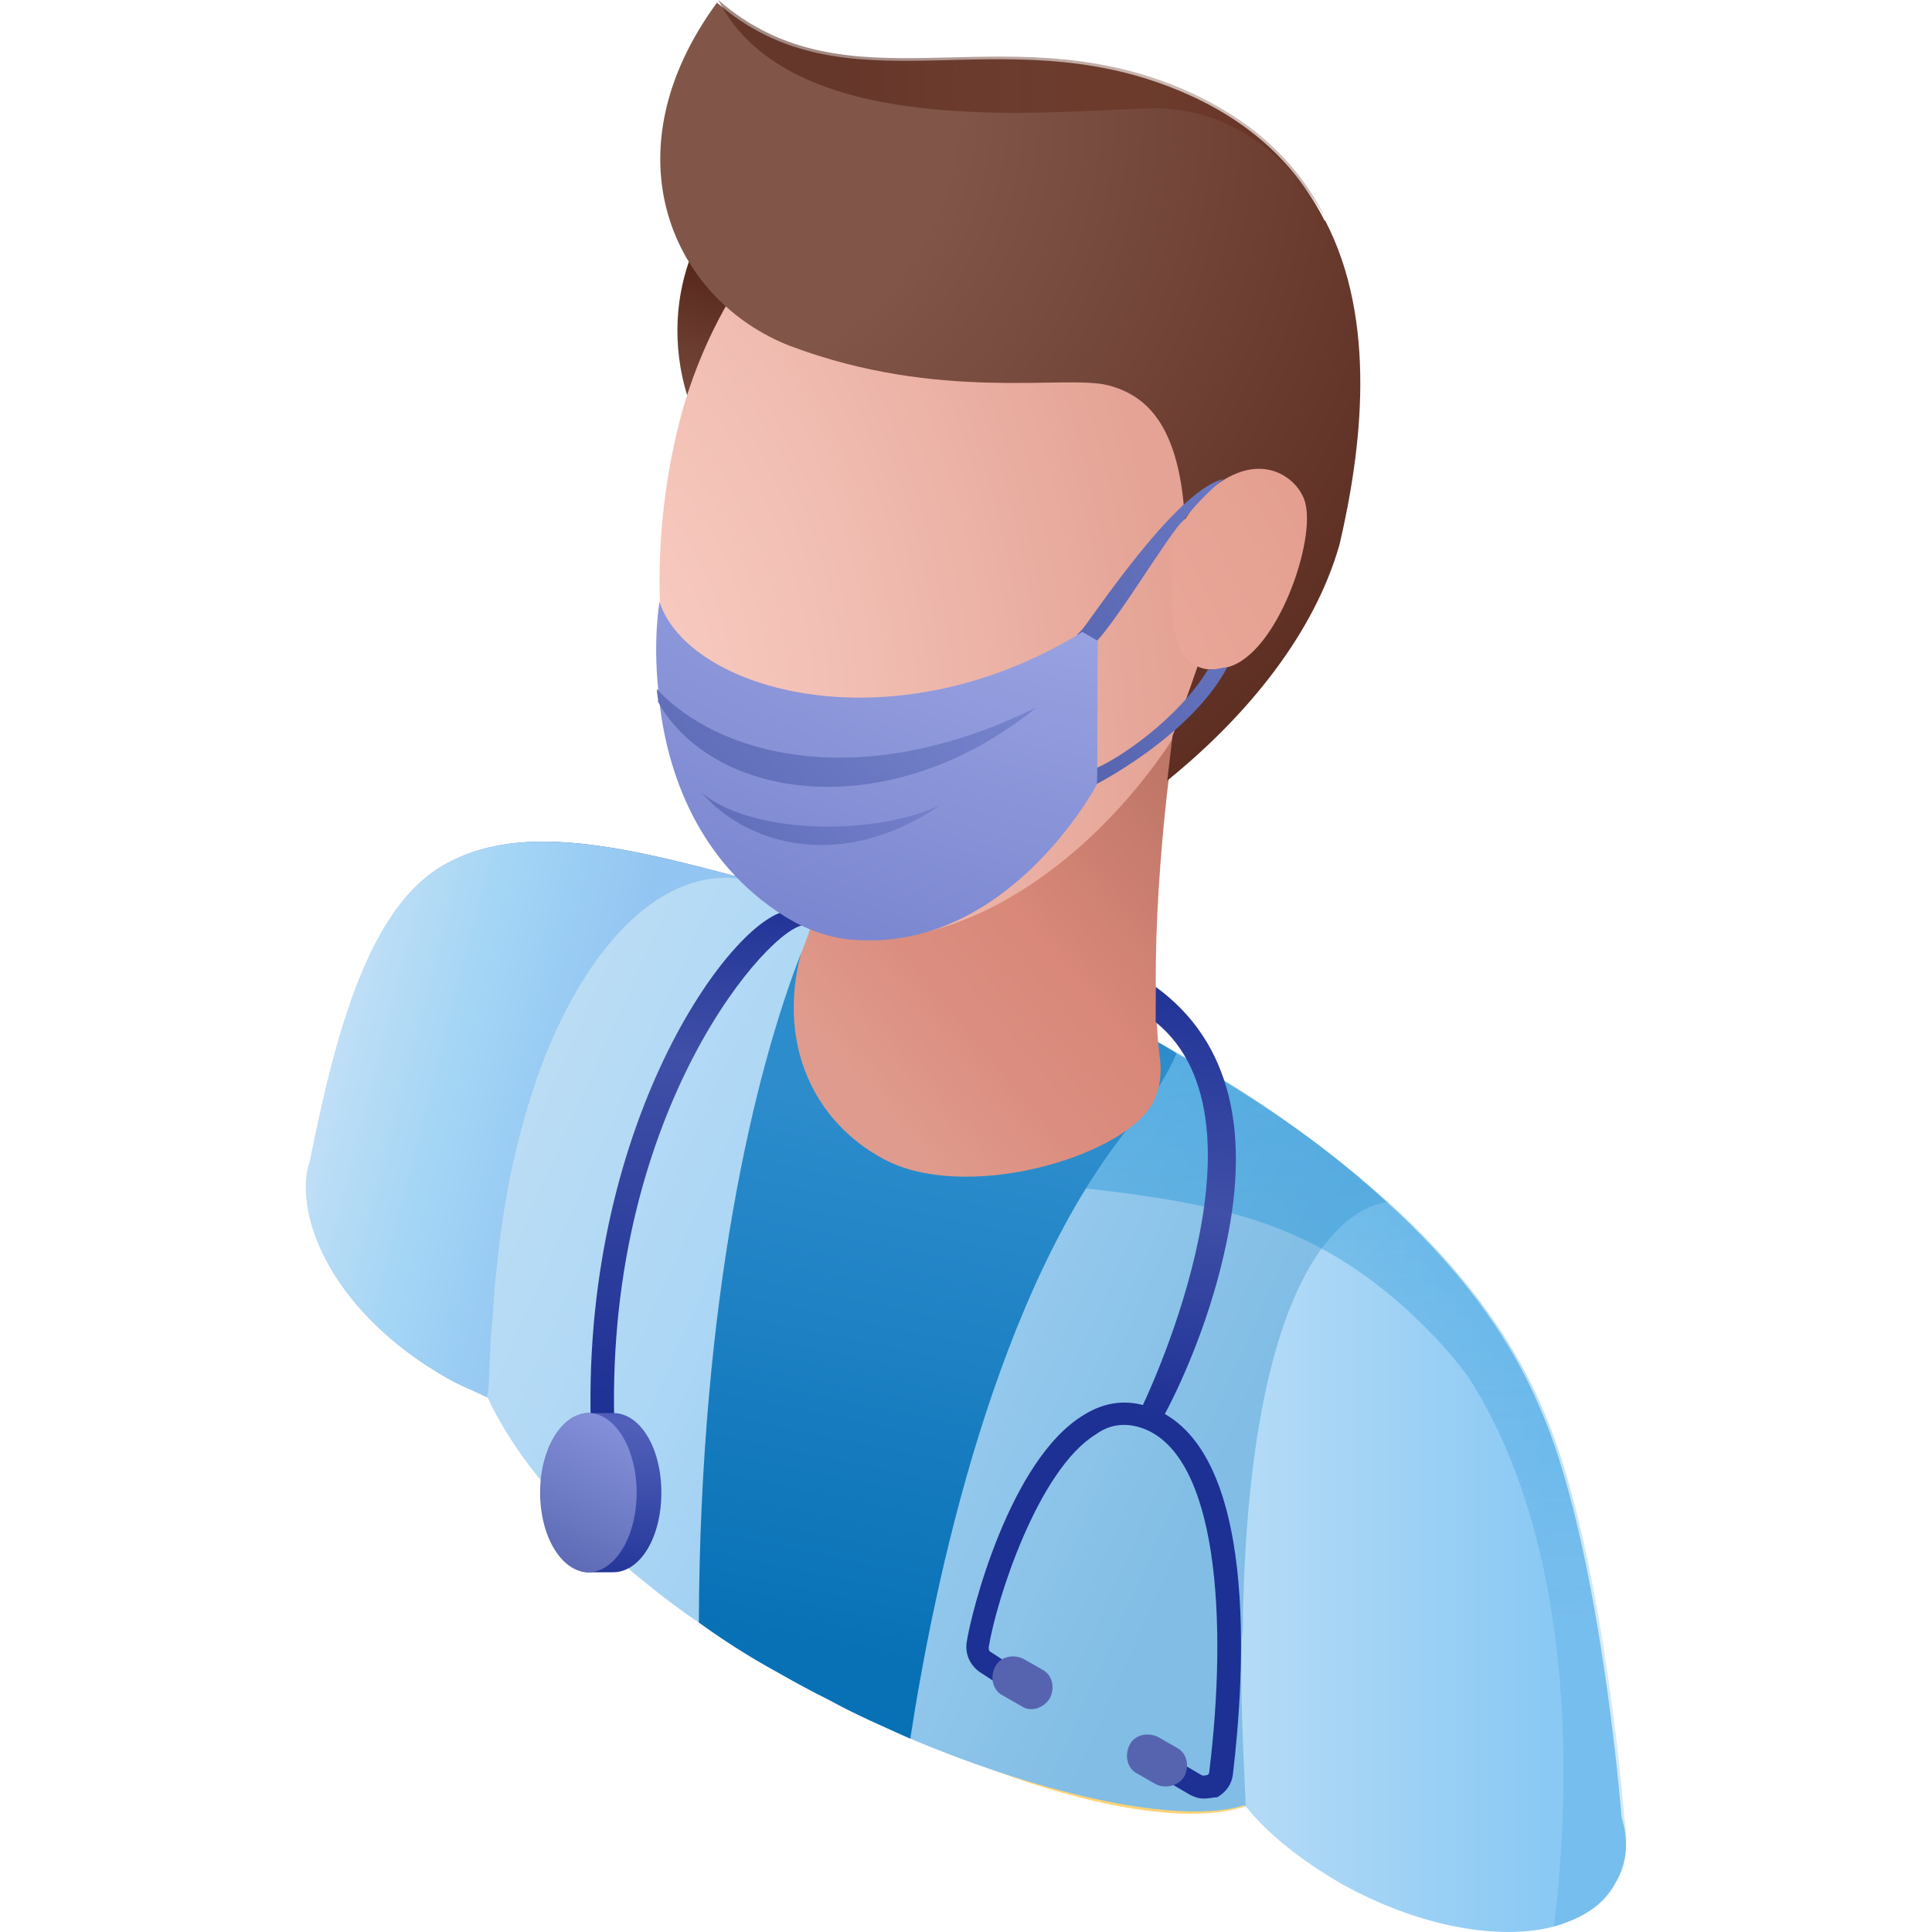
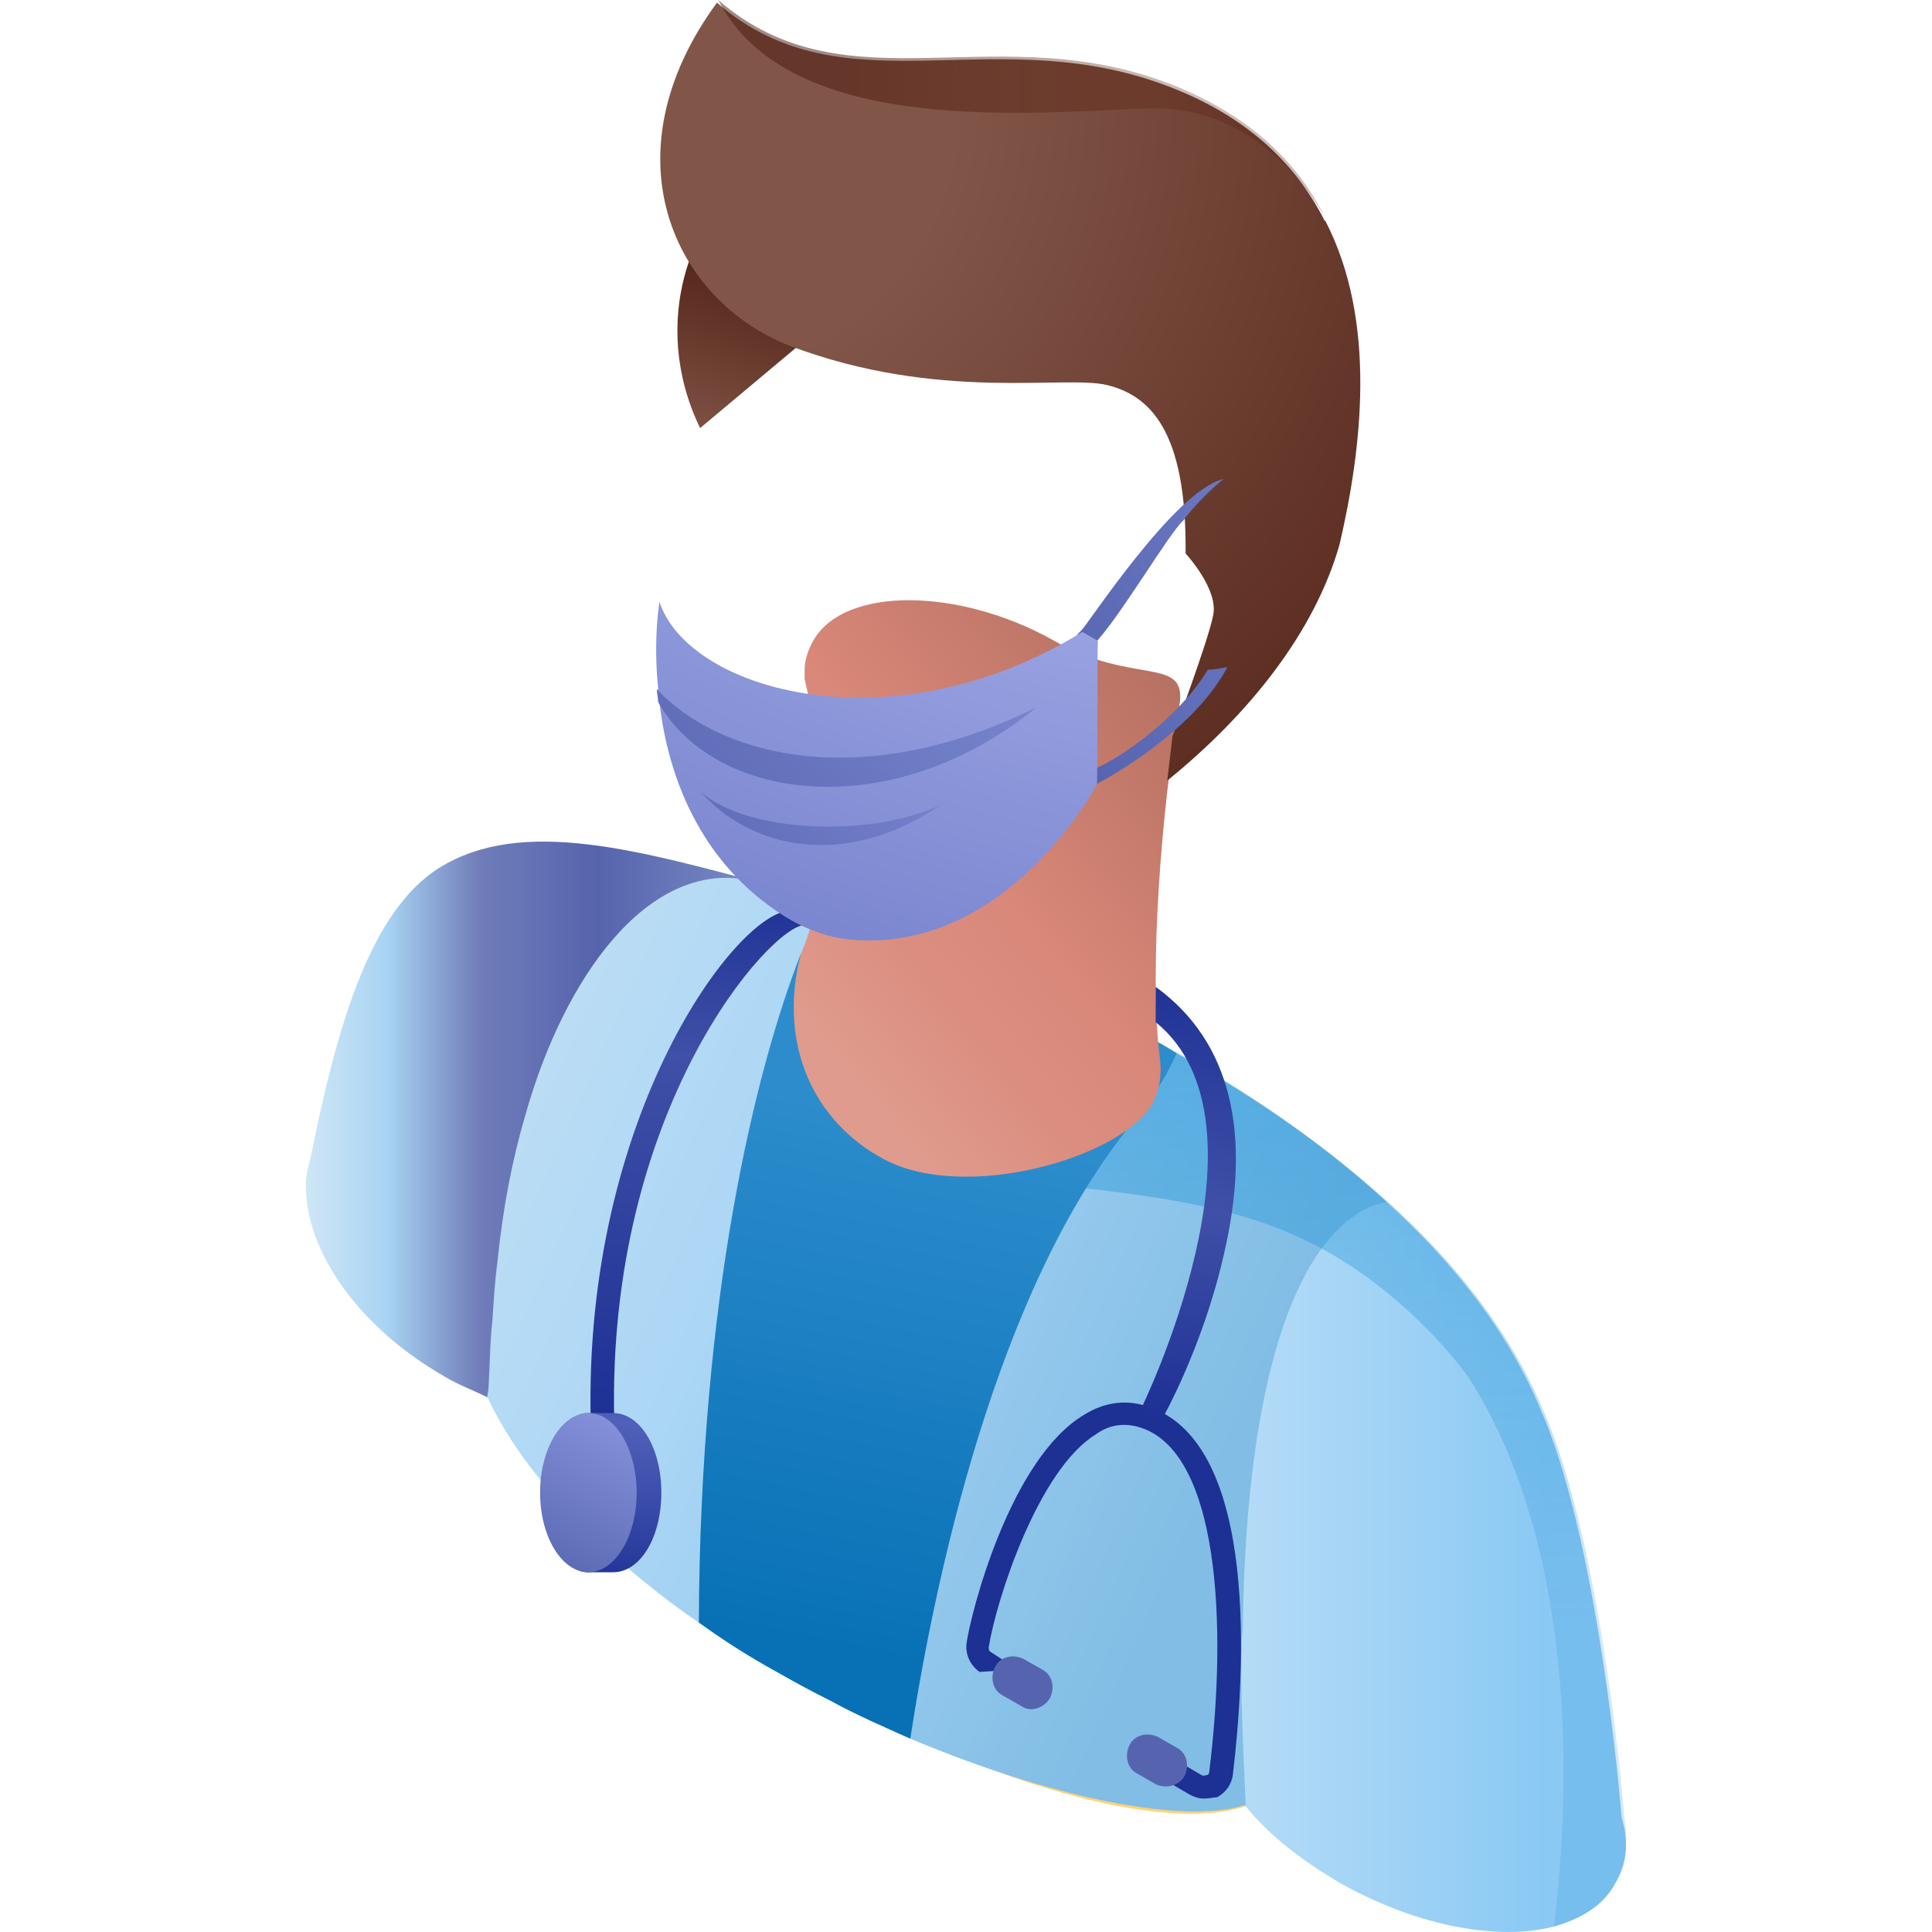
<svg xmlns="http://www.w3.org/2000/svg" width="60" height="60" viewBox="0 0 60 60" fill="none">
  <path d="M21.742 13.295C20.12 9.93 21.62 6.687 22.998 5.836C24.377 4.985 27.984 8.066 27.984 8.066L21.742 13.295Z" fill="url(#paint0_linear_3473_60835)" />
  <path d="M39.858 55.215C39.614 55.621 39.25 55.904 38.682 56.067C38.682 56.067 38.642 56.067 38.642 56.107C36.128 56.918 30.696 55.459 25.102 52.256C20.116 49.419 16.427 46.014 15.252 43.5C15.211 43.379 15.13 43.257 15.09 43.136C14.806 42.365 14.806 41.676 15.13 41.149C15.171 41.109 15.171 41.068 15.211 41.028C15.576 40.501 16.306 40.176 17.238 40.095C18.616 39.933 20.481 40.217 22.63 40.906C24.819 41.595 27.332 42.69 29.845 44.108C33.372 46.135 36.25 48.405 38.033 50.472C38.155 50.594 38.277 50.756 38.398 50.878C38.439 50.918 38.52 50.999 38.56 51.081C39.939 52.783 40.425 54.242 39.858 55.215Z" fill="#FFD377" />
  <path d="M50.156 58.494C49.791 59.183 49.102 59.589 48.251 59.832C46.548 60.278 44.035 59.832 41.644 58.494C40.468 57.805 39.455 57.035 38.725 56.143L38.684 56.102C37.225 54.4 36.657 52.535 37.428 51.238C37.549 50.995 37.752 50.792 37.955 50.63L22.429 42.685C22.429 42.725 22.389 42.725 22.389 42.766C21.902 43.617 21.01 44.063 19.794 44.225C18.497 44.387 16.916 44.144 15.295 43.455C15.254 43.415 15.173 43.415 15.092 43.374C14.687 43.171 14.241 43.009 13.835 42.766C10.998 41.145 9.498 38.753 9.498 36.848C9.498 36.564 9.539 36.321 9.62 36.078C10.43 32.024 11.444 28.335 13.633 26.957C16.227 25.335 19.916 26.43 24.172 27.565C24.253 27.605 24.294 27.605 24.294 27.605C24.78 27.727 25.267 27.889 25.753 28.051C25.875 28.092 25.996 28.132 26.118 28.173C28.956 29.146 31.915 30.321 34.671 31.74C37.752 33.281 40.63 35.145 43.022 37.294C45.13 39.199 46.832 41.347 47.846 43.779C49.467 47.468 50.197 54.441 50.359 56.427C50.602 57.237 50.521 57.927 50.156 58.494Z" fill="url(#paint1_linear_3473_60835)" />
-   <path d="M26.767 29.916L19.794 44.225C18.497 44.387 16.916 44.144 15.295 43.455C15.254 43.415 15.173 43.415 15.092 43.374C14.687 43.171 14.241 43.009 13.835 42.766C10.998 41.145 9.498 38.753 9.498 36.848C9.498 36.564 9.539 36.321 9.62 36.078C10.43 32.024 11.444 28.335 13.633 26.957C16.227 25.335 19.916 26.43 24.172 27.565C24.253 27.605 24.294 27.605 24.294 27.605C24.78 27.727 25.267 27.889 25.753 28.051L26.767 29.916Z" fill="url(#paint2_linear_3473_60835)" />
  <path d="M43.062 37.334C42.818 37.374 41.764 37.536 40.71 39.279C39.697 40.982 38.724 44.184 38.602 50.143C38.602 50.427 38.602 50.67 38.562 50.913V51.035C38.521 52.535 38.602 54.197 38.684 56.021V56.102L38.643 56.062C36.738 56.67 32.603 55.818 28.266 53.994C27.455 53.629 26.604 53.264 25.793 52.819C25.225 52.535 24.698 52.251 24.131 51.927C23.239 51.44 22.428 50.913 21.699 50.386C21.212 50.062 20.726 49.697 20.32 49.373C17.645 47.265 15.943 45.157 15.132 43.374C15.132 43.333 15.172 43.171 15.172 43.09C15.213 42.401 15.213 41.712 15.294 40.982C15.335 40.333 15.375 39.725 15.456 39.117C15.618 37.536 15.902 36.037 16.307 34.658C17.523 30.321 20.118 26.754 23.199 27.321C23.199 27.321 24.009 27.524 24.334 27.605C24.415 27.646 24.455 27.646 24.455 27.646C25.063 27.808 25.712 28.01 26.32 28.213C27.293 28.537 28.266 28.902 29.239 29.267C31.144 29.997 33.049 30.848 34.873 31.78C35.481 32.105 36.089 32.429 36.657 32.753C38.967 34.05 41.197 35.591 43.062 37.334Z" fill="url(#paint3_linear_3473_60835)" />
  <path opacity="0.5" d="M50.165 58.495C49.8 59.184 49.111 59.589 48.26 59.832C48.949 54.198 48.584 47.428 45.625 42.807C45.098 42.037 43.152 39.726 40.437 38.47C37.802 37.213 34.478 36.97 29.856 36.524L33.18 33.241L34.761 31.781C37.842 33.322 40.72 35.186 43.112 37.335C45.22 39.24 46.922 41.388 47.936 43.821C49.557 47.509 50.287 54.482 50.449 56.468C50.571 57.238 50.489 57.887 50.165 58.495Z" fill="url(#paint4_linear_3473_60835)" fill-opacity="0.8" />
  <path d="M36.539 32.714C36.296 33.282 35.891 33.971 35.242 34.782C30.905 39.97 29 49.253 28.27 53.996C27.459 53.631 26.608 53.266 25.797 52.82C25.23 52.536 24.703 52.253 24.135 51.928C23.244 51.442 22.433 50.915 21.703 50.388C21.744 40.254 23.446 33.282 24.865 29.633C24.865 29.633 26.811 29.309 29.121 29.188C31.026 29.917 32.932 30.768 34.756 31.701C35.364 32.025 35.972 32.349 36.539 32.714Z" fill="url(#paint5_linear_3473_60835)" />
  <path d="M36.014 32.803C35.689 30.209 36.054 25.223 36.622 21.939C36.905 20.318 35.203 21.331 32.69 19.872C29.771 18.25 26.244 18.21 25.271 19.872C25.109 20.156 24.988 20.48 24.988 20.804V21.088C25.636 23.885 26.082 26.723 24.866 29.641C24.136 32.479 25.312 34.87 27.46 36.005C29.974 37.343 34.797 35.965 35.77 34.303C36.014 33.857 36.095 33.371 36.014 32.803Z" fill="url(#paint6_linear_3473_60835)" />
-   <path d="M37.951 17.552C37.384 19.457 37.262 21.727 36.208 23.267C33.29 27.483 28.871 29.996 25.304 28.902C22.061 27.888 19.345 20.916 20.967 13.66C22.547 6.404 29.074 1.905 34.019 3.323C38.965 4.742 40.019 10.377 37.951 17.552Z" fill="url(#paint7_radial_3473_60835)" />
  <path d="M41.602 16.905C40.832 19.62 38.805 22.174 36.251 24.242L36.413 22.863C36.413 22.863 37.508 19.945 37.67 19.134C37.873 18.323 36.819 17.188 36.819 17.188C36.859 13.337 35.684 12.284 34.387 11.959C33.049 11.635 29.157 12.486 24.536 10.743C20.888 9.324 18.821 4.784 22.266 0.082C26.279 3.568 30.982 0.487 36.576 2.798C38.846 3.73 40.264 5.149 41.116 6.811C41.116 6.811 41.116 6.852 41.156 6.852C42.778 9.973 42.291 13.945 41.602 16.905Z" fill="url(#paint8_radial_3473_60835)" />
-   <path d="M36.416 16.98C36.497 16.534 37.024 15.683 37.551 15.237C39.213 13.818 40.429 14.953 40.55 15.683C40.834 16.98 39.537 20.587 37.956 20.75C37.956 20.75 37.794 20.79 37.753 20.79C36.497 20.871 36.456 19.371 36.375 18.966L36.416 16.98Z" fill="url(#paint9_radial_3473_60835)" />
  <path opacity="0.5" d="M41.156 6.77C39.981 4.743 38.075 3.283 35.643 3.365C32.157 3.486 24.496 4.297 22.307 0C26.32 3.486 31.022 0.405 36.616 2.716C38.927 3.689 40.345 5.108 41.156 6.77Z" fill="url(#paint10_linear_3473_60835)" />
  <path d="M33.66 24.527L33.457 19.703L33.579 19.581C33.741 19.459 36.497 15.203 37.997 14.879C37.673 15.122 37.024 15.771 36.74 16.176C36.376 16.46 34.714 19.257 34.025 19.946L33.984 23.878C34.714 23.594 36.578 22.338 37.511 20.797C37.713 20.797 37.916 20.757 38.119 20.716C36.984 22.865 33.984 24.405 33.862 24.445L33.66 24.527Z" fill="url(#paint11_linear_3473_60835)" />
-   <path d="M37.395 55.856C37.232 55.856 37.111 55.816 36.949 55.735L35.773 55.046L36.138 54.438L37.313 55.127C37.395 55.167 37.435 55.127 37.476 55.127C37.516 55.127 37.557 55.086 37.557 55.005C38.124 50.384 37.84 45.155 35.449 44.344C34.962 44.182 34.476 44.222 34.03 44.547C32.246 45.641 30.949 49.654 30.706 51.154C30.706 51.235 30.706 51.276 30.787 51.316L31.598 51.843L31.233 52.451L30.422 51.924C30.139 51.722 29.976 51.397 30.017 51.032C30.139 50.141 31.355 45.317 33.665 43.939C34.314 43.533 35.003 43.452 35.692 43.695C39.138 44.871 38.651 52.086 38.286 55.127C38.246 55.41 38.084 55.654 37.8 55.816C37.678 55.816 37.557 55.856 37.395 55.856Z" fill="#1D3094" />
+   <path d="M37.395 55.856C37.232 55.856 37.111 55.816 36.949 55.735L35.773 55.046L36.138 54.438L37.313 55.127C37.395 55.167 37.435 55.127 37.476 55.127C37.516 55.127 37.557 55.086 37.557 55.005C38.124 50.384 37.84 45.155 35.449 44.344C34.962 44.182 34.476 44.222 34.03 44.547C32.246 45.641 30.949 49.654 30.706 51.154C30.706 51.235 30.706 51.276 30.787 51.316L31.598 51.843L30.422 51.924C30.139 51.722 29.976 51.397 30.017 51.032C30.139 50.141 31.355 45.317 33.665 43.939C34.314 43.533 35.003 43.452 35.692 43.695C39.138 44.871 38.651 52.086 38.286 55.127C38.246 55.41 38.084 55.654 37.8 55.816C37.678 55.816 37.557 55.856 37.395 55.856Z" fill="#1D3094" />
  <path d="M36.012 44.188L35.404 43.823C35.445 43.742 39.782 34.905 35.891 31.743V30.648C38.242 32.351 38.89 35.229 37.999 38.999C37.35 41.837 36.093 44.106 36.012 44.188Z" fill="url(#paint12_linear_3473_60835)" />
  <path d="M18.346 44.173C18.103 34.607 22.915 28.281 24.548 28.281L24.994 28.727C23.954 28.727 18.832 34.404 19.076 44.133L18.346 44.173Z" fill="url(#paint13_linear_3473_60835)" />
  <path d="M31.714 52.982L31.147 52.657C30.822 52.495 30.741 52.09 30.903 51.766C31.066 51.441 31.471 51.36 31.795 51.523L32.363 51.847C32.687 52.009 32.768 52.414 32.606 52.739C32.403 53.063 31.998 53.184 31.714 52.982Z" fill="#5664AF" />
  <path d="M35.891 55.408L35.323 55.083C34.999 54.921 34.918 54.516 35.08 54.191C35.242 53.867 35.648 53.786 35.972 53.948L36.539 54.273C36.864 54.435 36.945 54.84 36.783 55.164C36.62 55.448 36.215 55.57 35.891 55.408Z" fill="#5664AF" />
  <path d="M20.539 46.355C20.539 47.734 19.891 48.828 19.04 48.828C19.04 48.828 18.269 48.828 18.229 48.828C17.418 48.788 17.54 47.693 17.54 46.355C17.54 45.018 17.418 43.923 18.229 43.883H19.04C19.891 43.883 20.539 44.977 20.539 46.355Z" fill="url(#paint14_linear_3473_60835)" />
  <path d="M18.272 48.828C19.101 48.828 19.772 47.721 19.772 46.355C19.772 44.99 19.101 43.883 18.272 43.883C17.444 43.883 16.773 44.99 16.773 46.355C16.773 47.721 17.444 48.828 18.272 48.828Z" fill="url(#paint15_linear_3473_60835)" />
  <path d="M34.061 24.366C33.98 24.529 31.264 29.515 26.562 29.19C25.792 29.15 25.021 28.866 24.373 28.461C21.657 26.758 20.725 23.961 20.481 21.813C20.481 21.691 20.441 21.57 20.441 21.407C20.279 19.826 20.481 18.691 20.481 18.691C21.373 21.448 27.697 23.272 33.615 19.624L34.102 19.907C34.061 19.907 34.102 24.285 34.061 24.366Z" fill="url(#paint16_radial_3473_60835)" />
  <path d="M32.195 21.966C27.654 25.655 22.182 24.885 20.439 21.804C20.439 21.682 20.398 21.561 20.398 21.398C22.223 23.385 26.601 24.722 32.195 21.966Z" fill="url(#paint17_linear_3473_60835)" fill-opacity="0.95" />
  <path d="M21.773 24.605C23.233 25.862 26.962 26.024 29.192 25.011C26.151 27.078 23.233 26.267 21.773 24.605Z" fill="url(#paint18_linear_3473_60835)" fill-opacity="0.95" />
  <defs>
    <linearGradient id="paint0_linear_3473_60835" x1="21.776" y1="17.16" x2="25.787" y2="4.665" gradientUnits="userSpaceOnUse">
      <stop offset="0.23" stop-color="#815648" />
      <stop offset="0.79" stop-color="#48170B" />
    </linearGradient>
    <linearGradient id="paint1_linear_3473_60835" x1="9.547" y1="43.068" x2="50.501" y2="43.068" gradientUnits="userSpaceOnUse">
      <stop stop-color="#CEE6F5" />
      <stop offset="0.06" stop-color="#A8D4F3" />
      <stop offset="0.13" stop-color="#707DBA" />
      <stop offset="0.2" stop-color="#5C69B0" />
      <stop offset="0.22" stop-color="#5664AD" />
      <stop offset="0.61" stop-color="#C7E3F7" />
      <stop offset="0.94" stop-color="#8AC9F4" />
    </linearGradient>
    <linearGradient id="paint2_linear_3473_60835" x1="9.483" y1="32.922" x2="19.061" y2="35.381" gradientUnits="userSpaceOnUse">
      <stop stop-color="#C5E1F6" />
      <stop offset="0.5" stop-color="#A1D4F5" />
      <stop offset="0.92" stop-color="#93C5F2" />
    </linearGradient>
    <linearGradient id="paint3_linear_3473_60835" x1="12.178" y1="34.14" x2="40.221" y2="46.724" gradientUnits="userSpaceOnUse">
      <stop stop-color="#C2E0F4" />
      <stop offset="0.385" stop-color="#ABD6F5" />
      <stop offset="0.92" stop-color="#81BDE5" />
    </linearGradient>
    <linearGradient id="paint4_linear_3473_60835" x1="39.386" y1="32.353" x2="40.41" y2="50.785" gradientUnits="userSpaceOnUse">
      <stop stop-color="#0088D4" />
      <stop offset="1" stop-color="#2891D2" stop-opacity="0.5" />
    </linearGradient>
    <linearGradient id="paint5_linear_3473_60835" x1="24.67" y1="50.907" x2="28.22" y2="33.708" gradientUnits="userSpaceOnUse">
      <stop stop-color="#0871B6" />
      <stop offset="0.94" stop-color="#2C8CCC" />
    </linearGradient>
    <linearGradient id="paint6_linear_3473_60835" x1="24.302" y1="33.153" x2="37.314" y2="22.304" gradientUnits="userSpaceOnUse">
      <stop offset="0.09" stop-color="#DF9B8D" />
      <stop offset="0.31" stop-color="#DB8E80" />
      <stop offset="0.51" stop-color="#D98879" />
      <stop offset="1" stop-color="#B77162" />
    </linearGradient>
    <radialGradient id="paint7_radial_3473_60835" cx="0" cy="0" r="1" gradientUnits="userSpaceOnUse" gradientTransform="translate(18.989 20.957) rotate(-8.99) scale(17.415 29.499)">
      <stop stop-color="#F9CDC3" />
      <stop offset="0.4" stop-color="#F2BFB4" />
      <stop offset="1" stop-color="#E4A395" />
    </radialGradient>
    <radialGradient id="paint8_radial_3473_60835" cx="0" cy="0" r="1" gradientUnits="userSpaceOnUse" gradientTransform="translate(21.372 3.305) scale(35.814 35.814)">
      <stop offset="0.23" stop-color="#815648" />
      <stop offset="1" stop-color="#48170B" />
    </radialGradient>
    <radialGradient id="paint9_radial_3473_60835" cx="0" cy="0" r="1" gradientUnits="userSpaceOnUse" gradientTransform="translate(19.792 27.772) rotate(4.14) scale(31.852 31.852)">
      <stop stop-color="#FBC2B6" />
      <stop offset="1" stop-color="#DC9383" />
    </radialGradient>
    <linearGradient id="paint10_linear_3473_60835" x1="22.319" y1="3.4" x2="41.169" y2="3.4" gradientUnits="userSpaceOnUse">
      <stop offset="0.21" stop-color="#48170B" />
      <stop offset="0.77" stop-color="#5B1F0D" stop-opacity="0.6" />
    </linearGradient>
    <linearGradient id="paint11_linear_3473_60835" x1="34.379" y1="25.806" x2="65.282" y2="10.813" gradientUnits="userSpaceOnUse">
      <stop stop-color="#5664AF" />
      <stop offset="1" stop-color="#ADB7FF" />
    </linearGradient>
    <linearGradient id="paint12_linear_3473_60835" x1="37.381" y1="29.984" x2="35.631" y2="44.03" gradientUnits="userSpaceOnUse">
      <stop stop-color="#1D3094" />
      <stop offset="0.536" stop-color="#4050A8" />
      <stop offset="1" stop-color="#1D3094" />
    </linearGradient>
    <linearGradient id="paint13_linear_3473_60835" x1="22.756" y1="27.501" x2="21.666" y2="44.173" gradientUnits="userSpaceOnUse">
      <stop stop-color="#1D3094" />
      <stop offset="0.322" stop-color="#4050A8" />
      <stop offset="1" stop-color="#1D3094" />
    </linearGradient>
    <linearGradient id="paint14_linear_3473_60835" x1="19.369" y1="42.843" x2="18.849" y2="49.602" gradientUnits="userSpaceOnUse">
      <stop stop-color="#3B4DAA" />
      <stop offset="0.195" stop-color="#5161BA" />
      <stop offset="1" stop-color="#1D3094" />
    </linearGradient>
    <linearGradient id="paint15_linear_3473_60835" x1="17.366" y1="49.484" x2="22.045" y2="40.126" gradientUnits="userSpaceOnUse">
      <stop stop-color="#5664AF" />
      <stop offset="1" stop-color="#ADB7FF" />
    </linearGradient>
    <radialGradient id="paint16_radial_3473_60835" cx="0" cy="0" r="1" gradientUnits="userSpaceOnUse" gradientTransform="translate(32.112 16.843) rotate(106.798) scale(14.392 36.759)">
      <stop offset="0.072" stop-color="#9CA5E3" />
      <stop offset="0.927" stop-color="#7B87D0" />
    </radialGradient>
    <linearGradient id="paint17_linear_3473_60835" x1="23.274" y1="30.359" x2="48.49" y2="8.782" gradientUnits="userSpaceOnUse">
      <stop stop-color="#5664AF" />
      <stop offset="1" stop-color="#ADB7FF" />
    </linearGradient>
    <linearGradient id="paint18_linear_3473_60835" x1="21.973" y1="29.317" x2="41.729" y2="14.24" gradientUnits="userSpaceOnUse">
      <stop stop-color="#5664AF" />
      <stop offset="1" stop-color="#ADB7FF" />
    </linearGradient>
  </defs>
</svg>